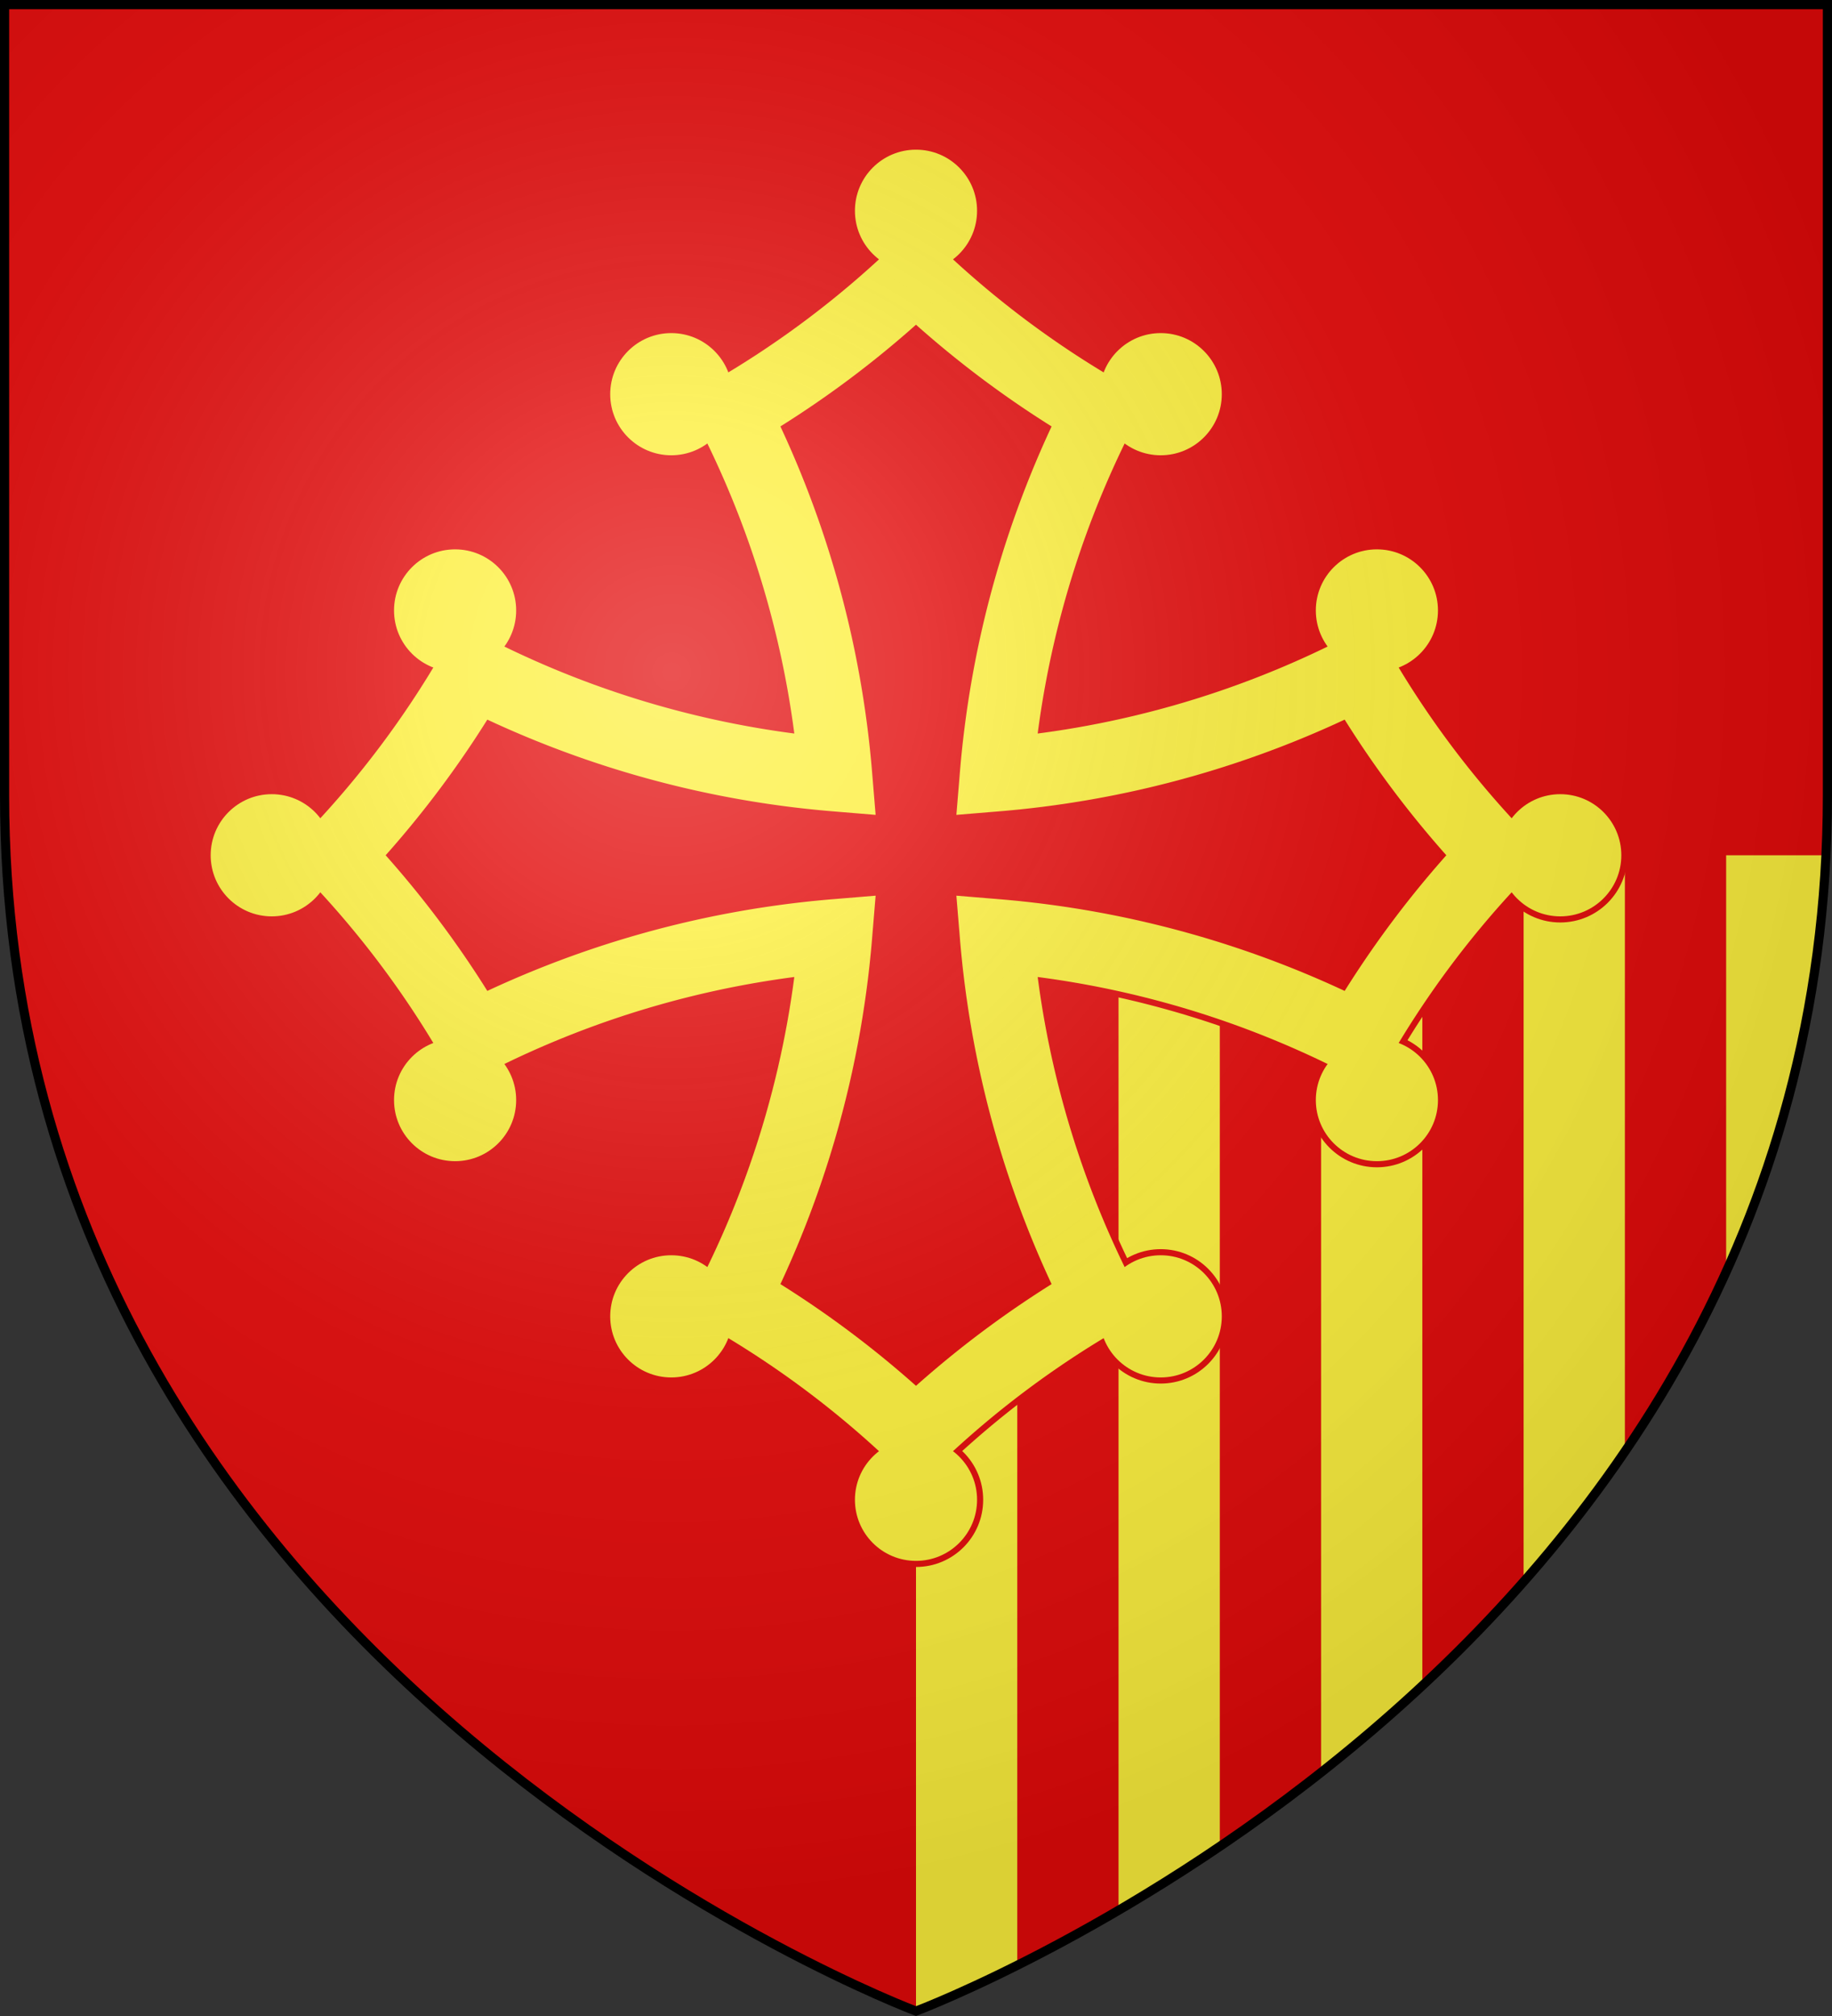
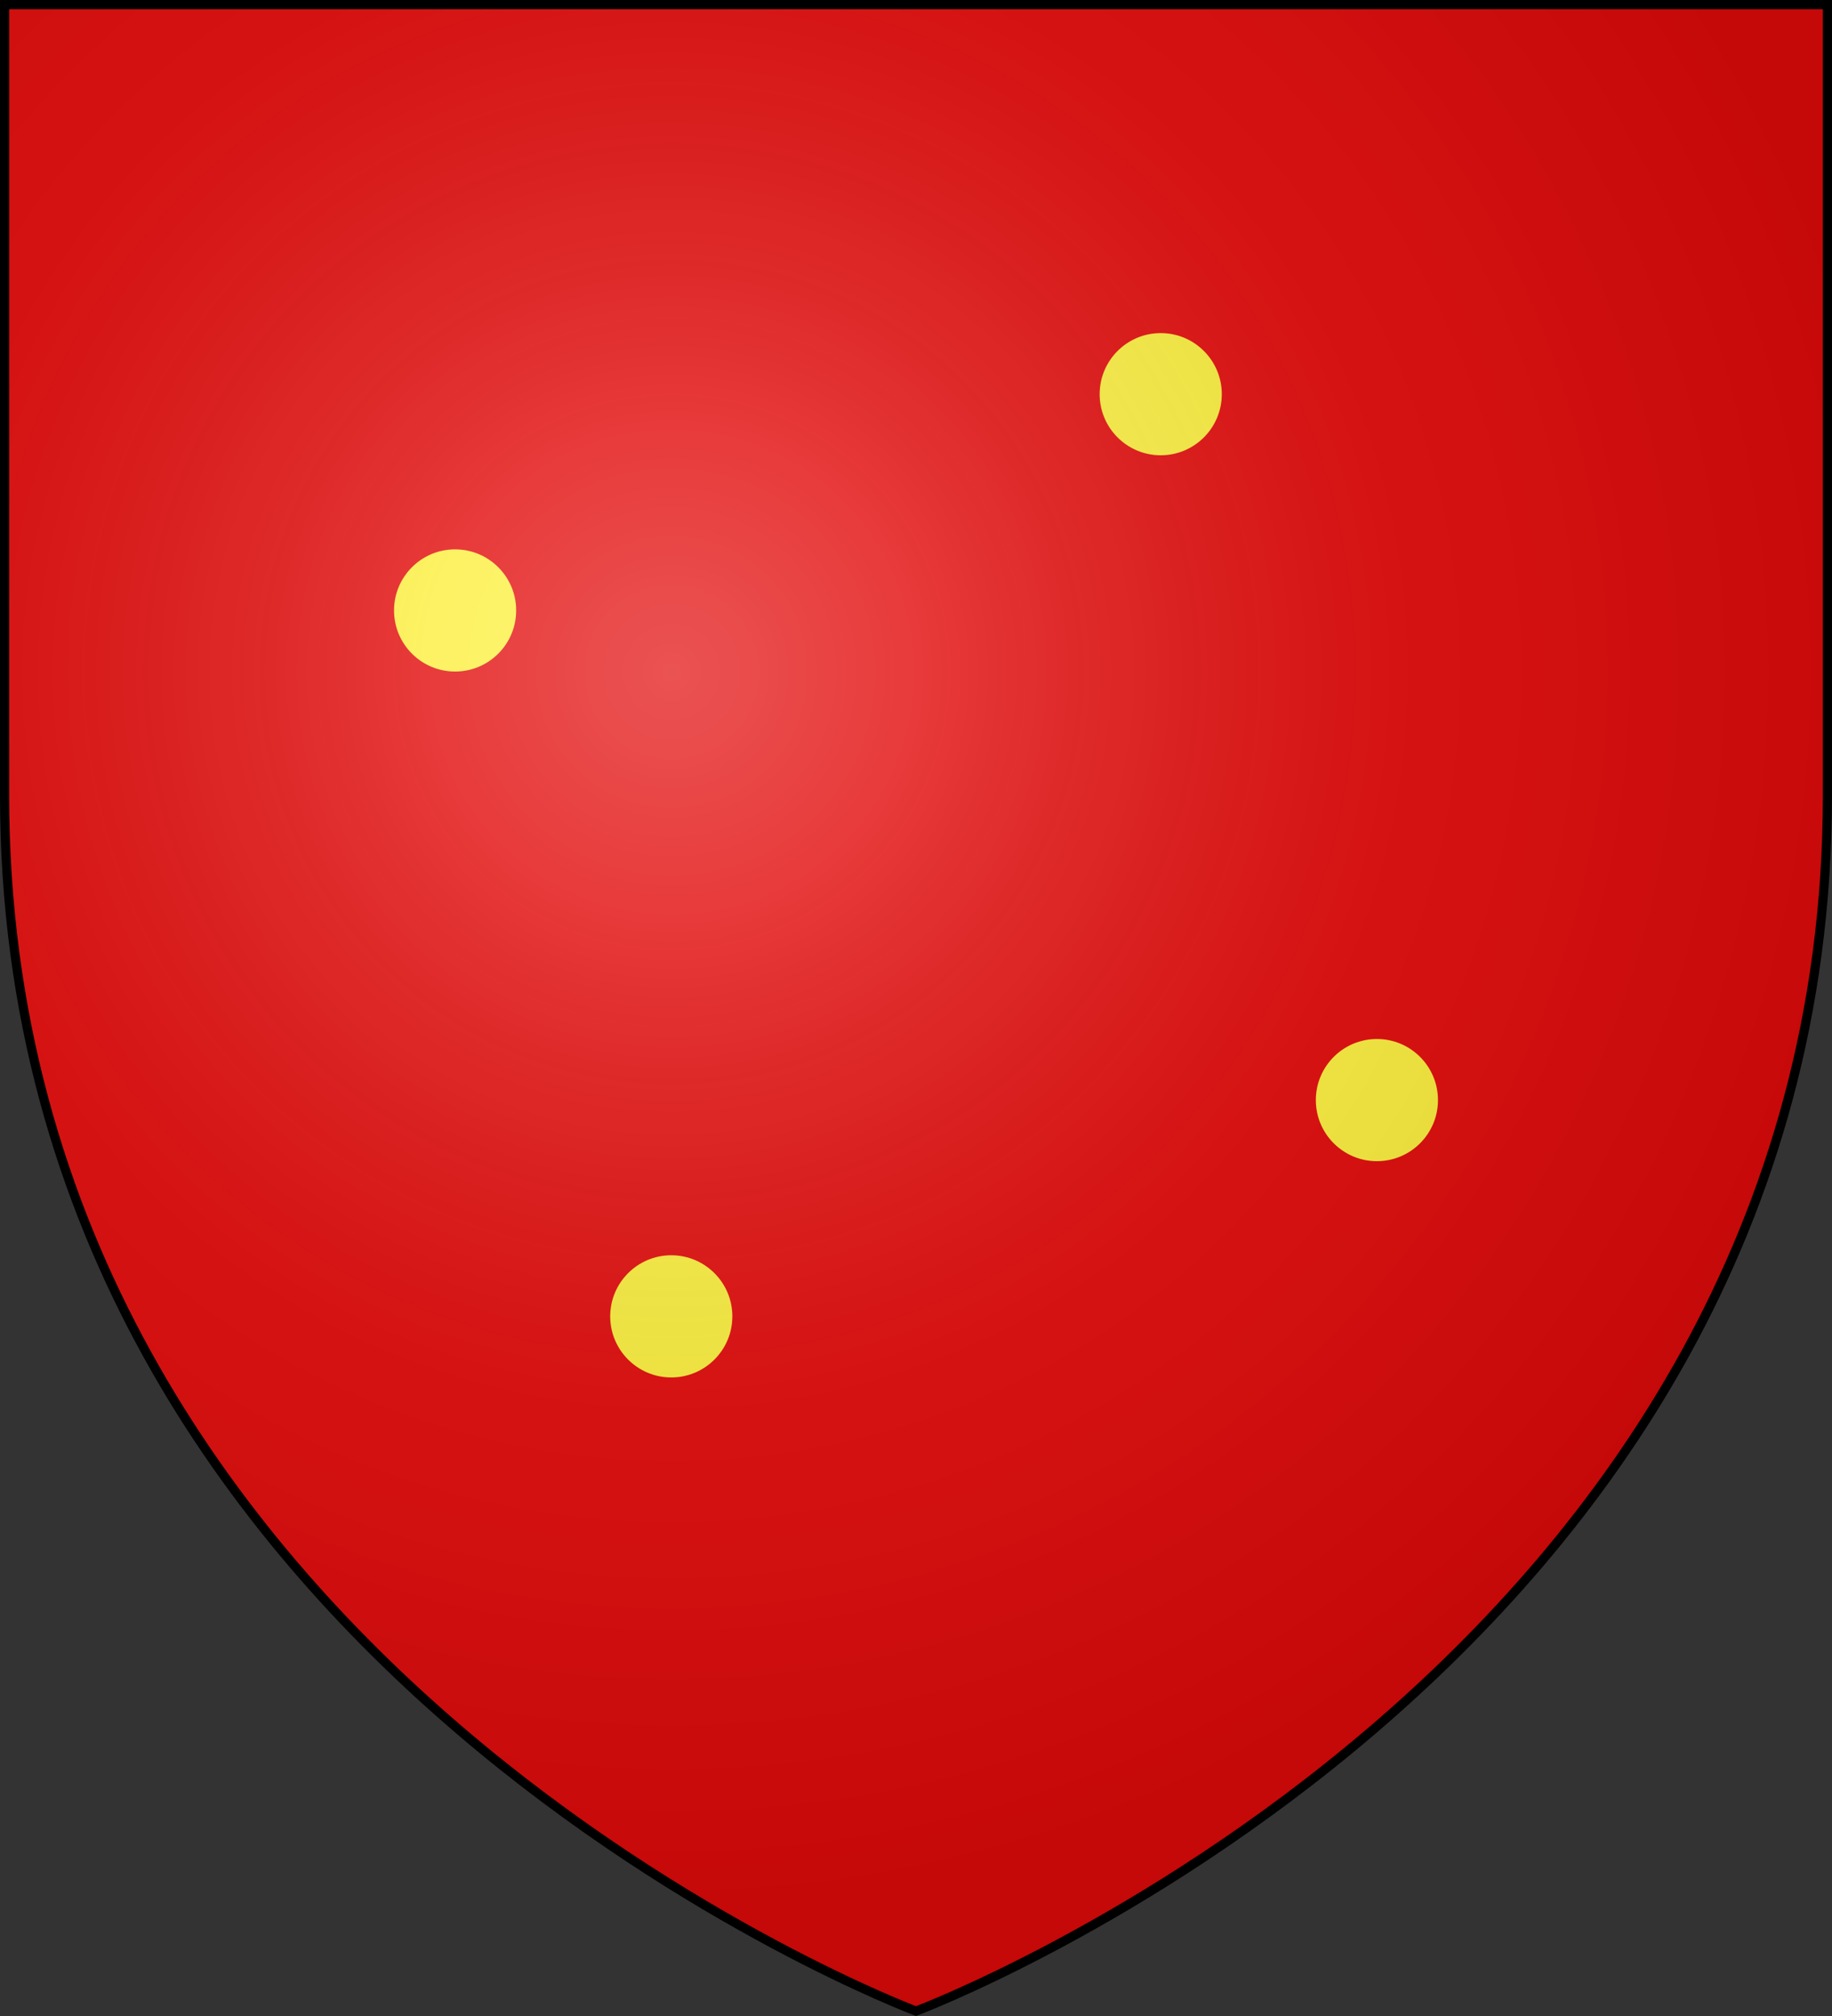
<svg xmlns="http://www.w3.org/2000/svg" xmlns:xlink="http://www.w3.org/1999/xlink" width="600" height="660">
  <rect width="100%" height="100%" fill="#333333" stroke="none" />
  <defs>
    <radialGradient id="rg" gradientUnits="userSpaceOnUse" cx="220" cy="220" r="405">
      <stop style="stop-color:#ffffff;stop-opacity:.3" offset="0" />
      <stop style="stop-color:#ffffff;stop-opacity:.2" offset=".2" />
      <stop style="stop-color:#666666;stop-opacity:.1" offset=".6" />
      <stop style="stop-color:#000000;stop-opacity:.13" offset="1" />
    </radialGradient>
    <clipPath id="clip-shield" clipPathUnits="userSpaceOnUse">
      <path id="shield" d="m 1.5,1.5 v 258.9 c 0,286 298.5,398 298.5,398 0,0 298.5,-112 298.5,-398 V 1.5 z" />
    </clipPath>
-     <path id="cross" d="m 300,90 a 320,320 0 0 0 60,45 a 320,320 0 0 0 -33.65,118.65 a 320,320 0 0 0 118.65,-33.65 a 320,320 0 0 0 45,60 a 320,320 0 0 0 -45,60 a 320,320 0 0 0 -118.65,-33.65 a 320,320 0 0 0 33.65,118.65 a 320,320 0 0 0 -60,45 a 320,320 0 0 0 -60,-45 a 320,320 0 0 0 33.65,-118.65 a 320,320 0 0 0 -118.65,33.65 a 320,320 0 0 0 -45,-60 a 320,320 0 0 0 45,-60 a 320,320 0 0 0 118.65,33.65 a 320,320 0 0 0 -33.65,-118.65 a 320,320 0 0 0 60,-45 z" />
    <g id="circles">
      <g id="circles-1">
-         <circle cx="300" cy="69" r="21" />
-         <circle cx="219.85" cy="129.05" r="21" />
        <circle cx="380.15" cy="129.05" r="21" />
      </g>
      <use xlink:href="#circles-1" transform="rotate(90,300,280)" />
      <use xlink:href="#circles-1" transform="rotate(180,300,280)" />
      <use xlink:href="#circles-1" transform="rotate(270,300,280)" />
    </g>
  </defs>
  <use id="bg" xlink:href="#shield" style="fill:#e20909;" />
-   <path id="stripes" style="fill:#fcef3c;" clip-path="url(#clip-shield)" d="m 300,280 v 380 h 33.167 v -380 z m 66.333,0 v 380 h 33.167 v -380 z m 66.333,0 v 380 h 33.167 v -380 z m 66.333,0 v 380 h 33.167 v -380 z m 66.333,0 v 380 h 33.167 v -380 z" />
  <use xlink:href="#cross" style="fill:#e20909;stroke:#e20909;stroke-width:28;" />
  <use xlink:href="#circles" style="fill:#fcef3c;stroke:#e20909;stroke-width:2;" />
  <use xlink:href="#cross" style="fill:#e20909;stroke:#fcef3c;stroke-width:24;" />
  <use id="shine" xlink:href="#shield" style="fill:url(#rg);stroke:#000000;stroke-width:3;" />
</svg>